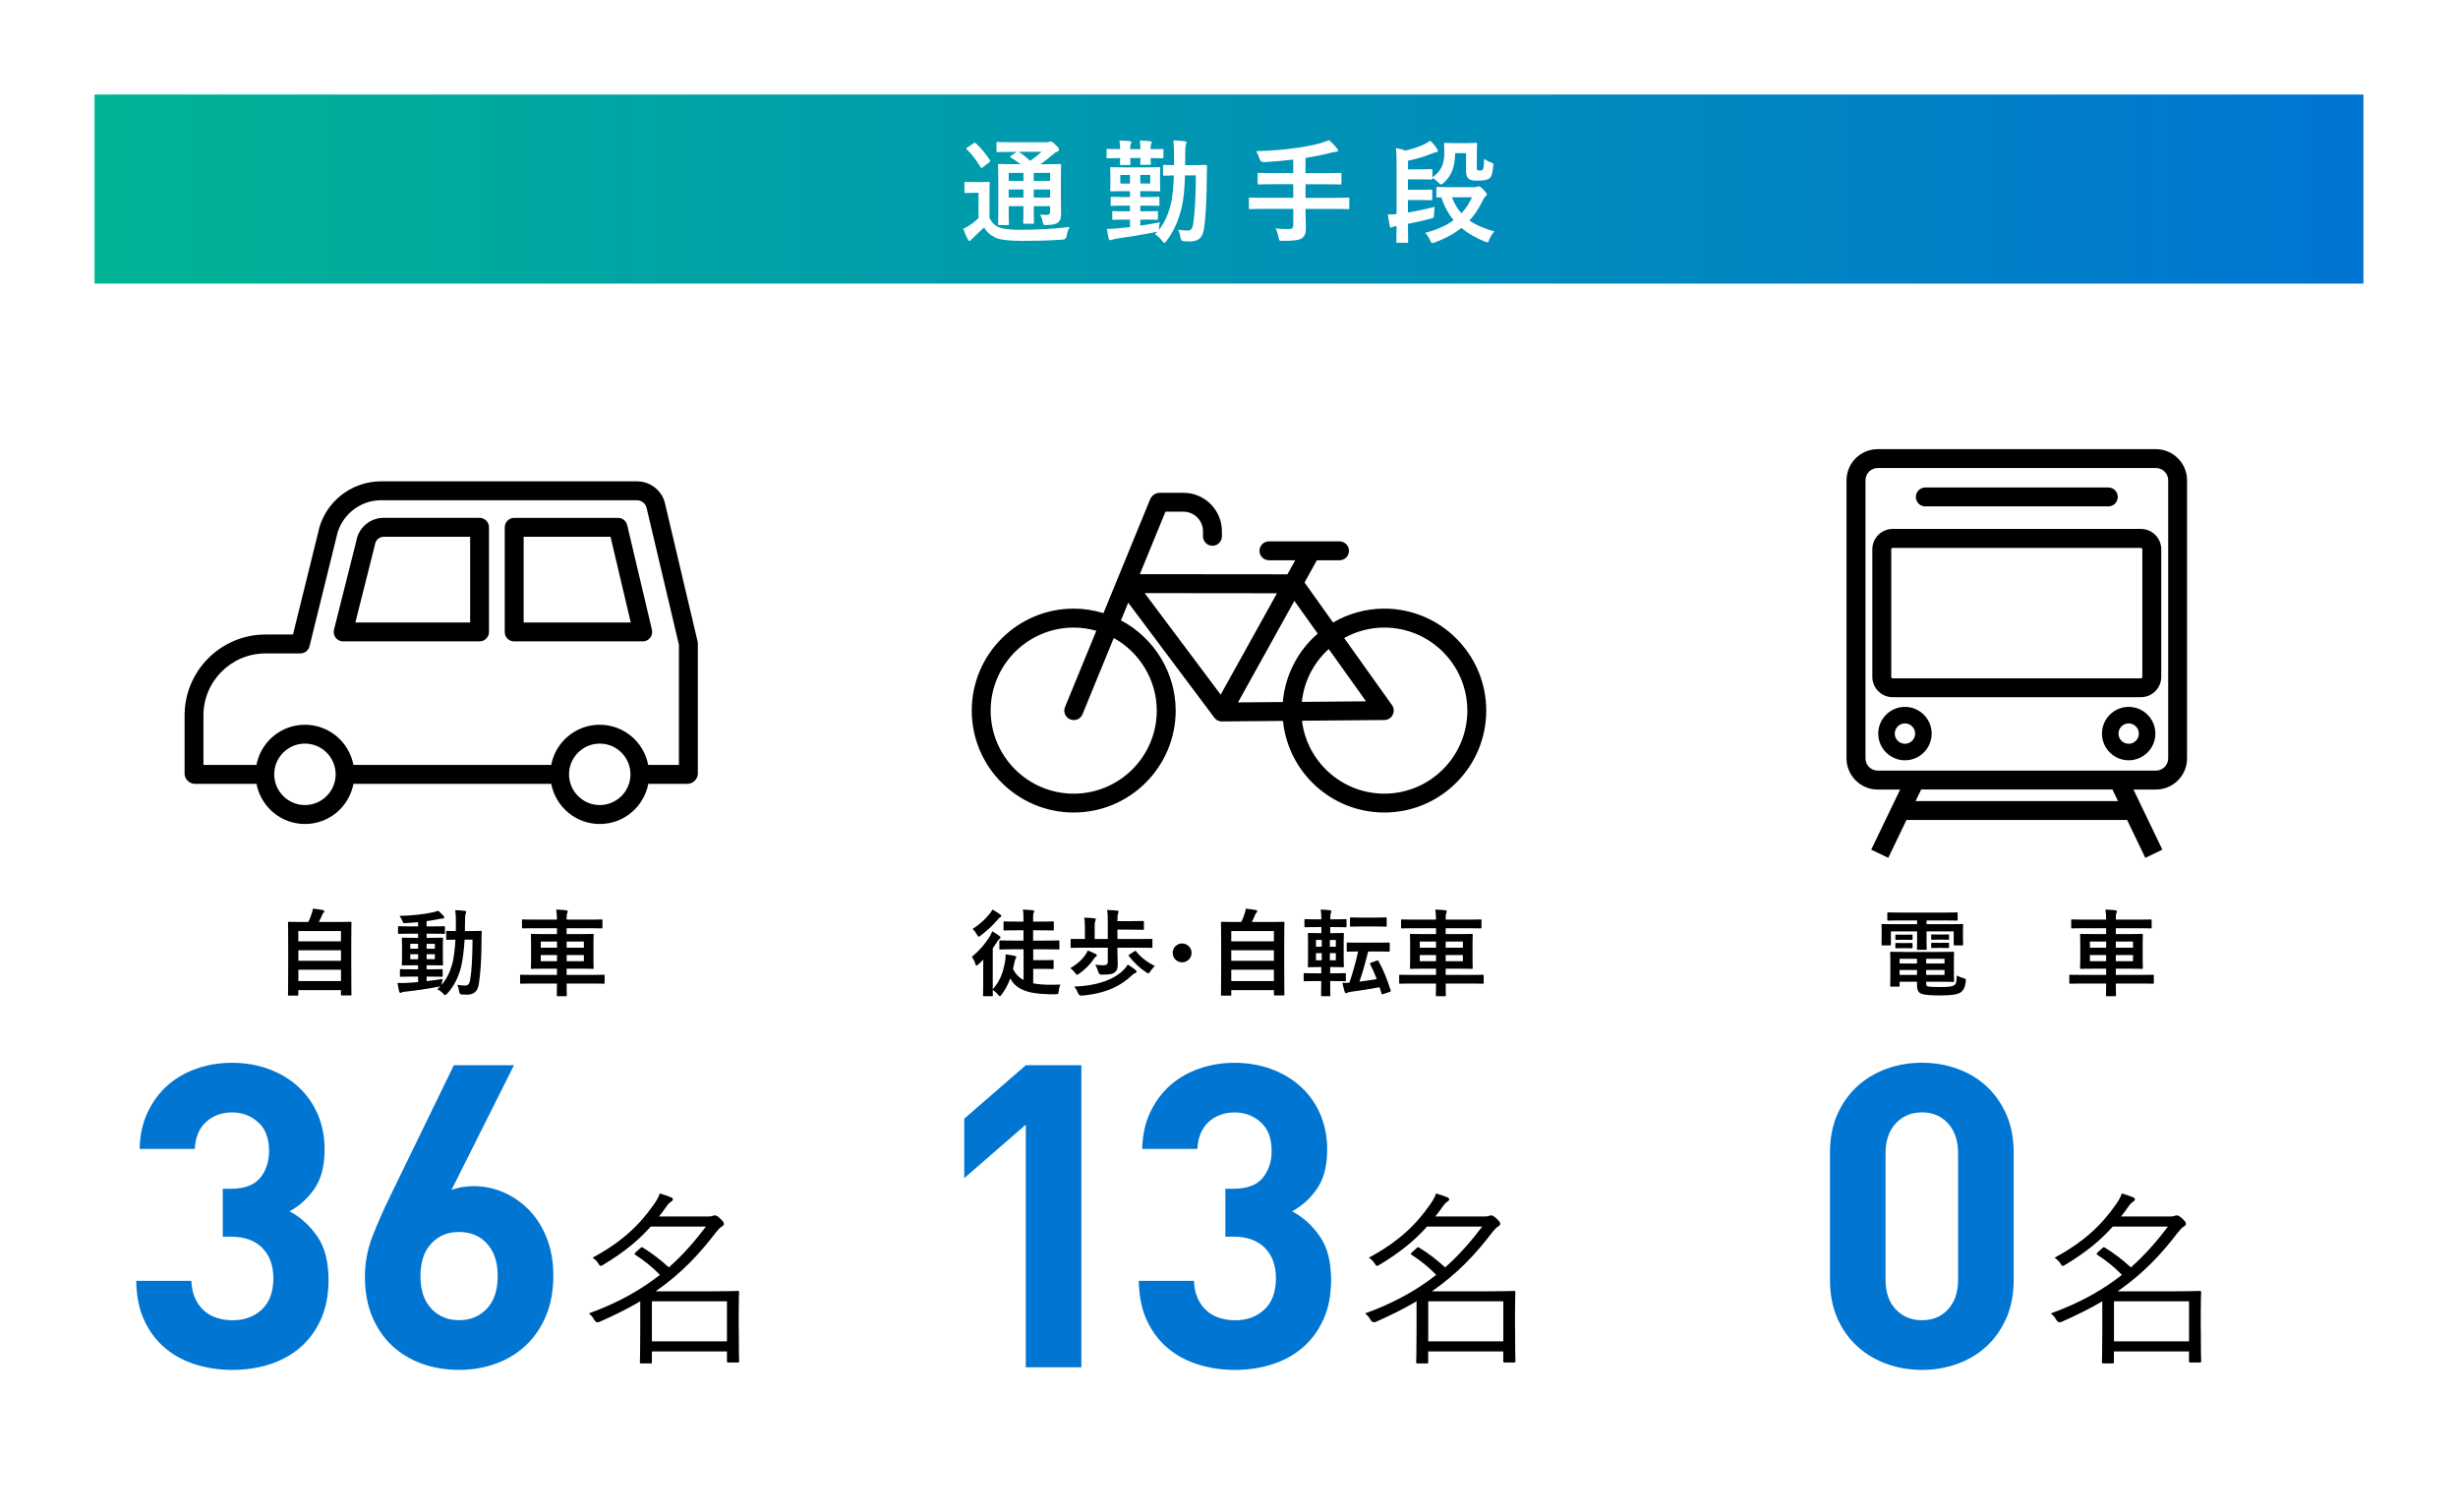
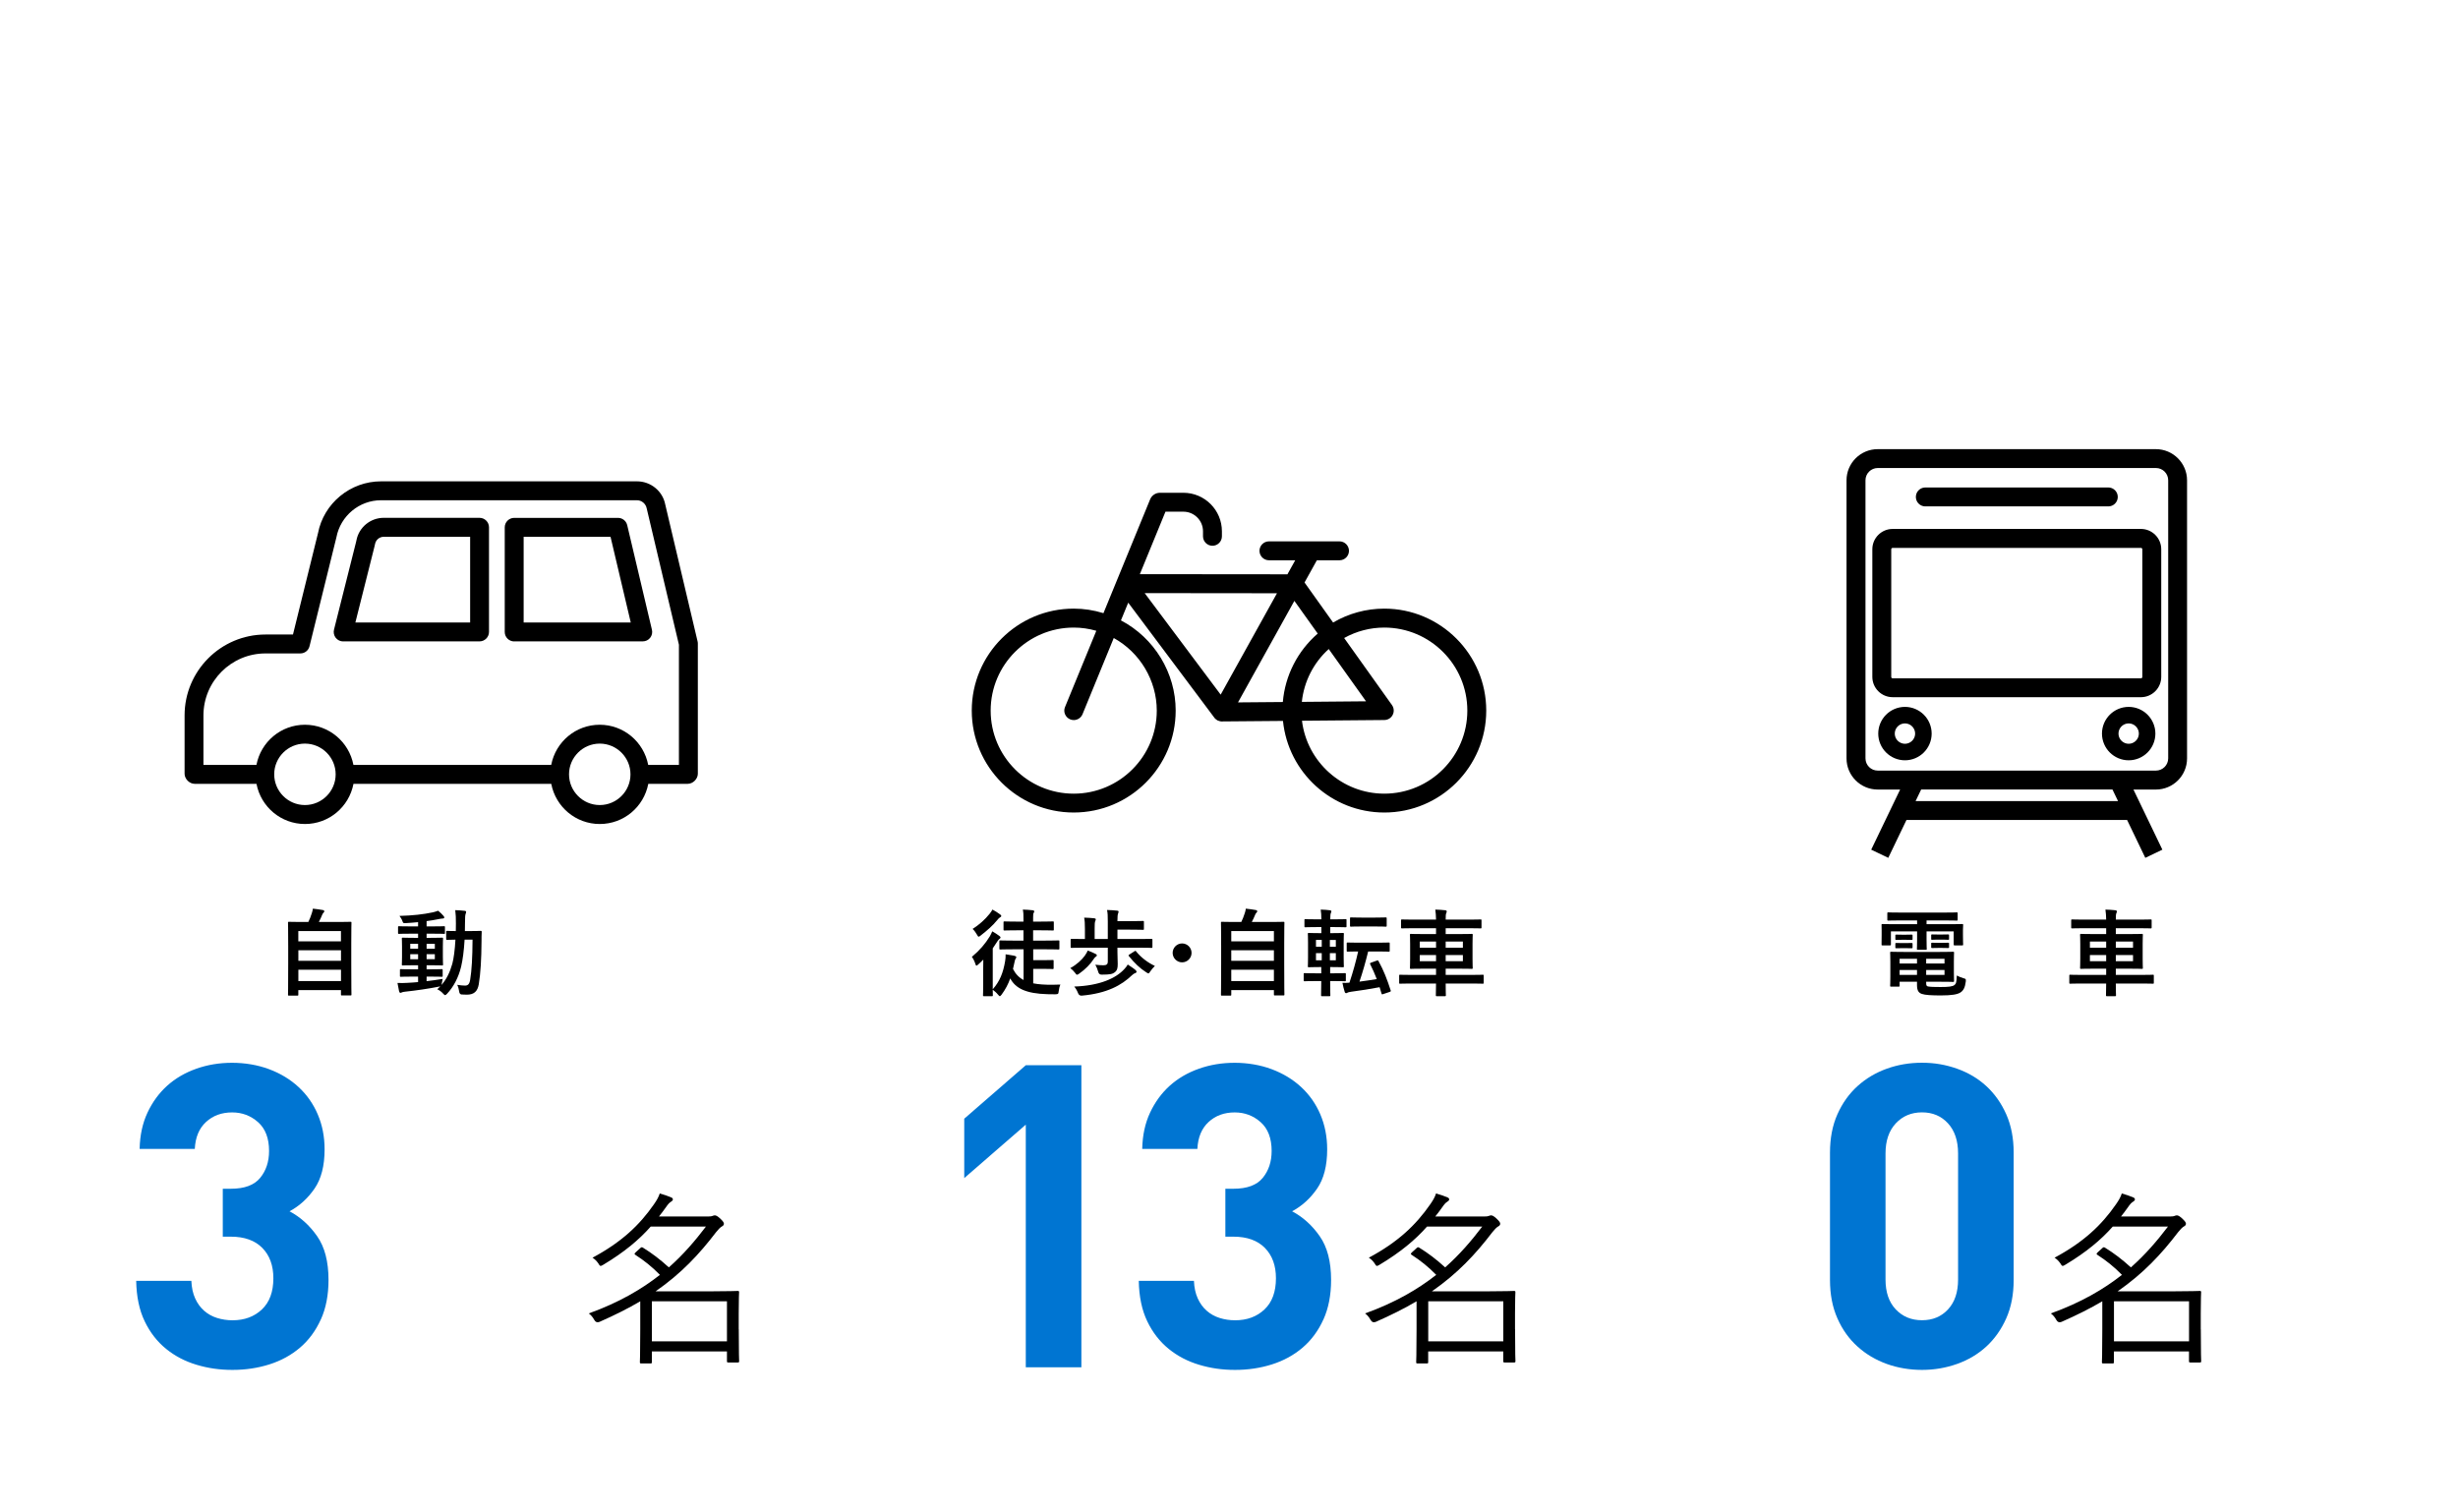
<svg xmlns="http://www.w3.org/2000/svg" viewBox="0 0 520 320">
  <defs>
    <style>
      .cls-1 {
        fill: #000;
      }

      .cls-1, .cls-2, .cls-3, .cls-4 {
        stroke-width: 0px;
      }

      .cls-2 {
        fill: #0075d2;
      }

      .cls-3 {
        fill: url(#_名称未設定グラデーション_4);
      }

      .cls-5 {
        stroke-miterlimit: 10;
        stroke-width: 3.5px;
      }

      .cls-5, .cls-6 {
        stroke: #000;
      }

      .cls-5, .cls-6, .cls-4 {
        fill: #fff;
      }

      .cls-6 {
        stroke-linecap: round;
        stroke-linejoin: round;
        stroke-width: 4px;
      }
    </style>
    <linearGradient id="_名称未設定グラデーション_4" data-name="名称未設定グラデーション 4" x1="20" y1="40" x2="500" y2="40" gradientUnits="userSpaceOnUse">
      <stop offset="0" stop-color="#00b495" />
      <stop offset="1" stop-color="#0075d2" />
      <stop offset="1" stop-color="#000" />
    </linearGradient>
  </defs>
  <g id="_ガイド用" data-name="ガイド用">
    <rect class="cls-4" width="520" height="320" />
  </g>
  <g id="_文字" data-name="文字">
-     <rect class="cls-3" x="20" y="20" width="480" height="40" />
    <g>
      <path class="cls-4" d="M209.34,46.13c.5.98,1.03,1.56,2.04,1.99.82.34,2.42.5,4.51.5,3.07,0,6.84-.17,10.42-.6-.34.48-.55,1.22-.65,1.9q-.12.77-.89.79c-3.07.19-6,.26-8.52.26s-4.78-.24-5.64-.67c-1.08-.53-1.85-1.18-2.42-2.18-.74.72-1.54,1.44-2.28,2.14-.26.24-.38.36-.48.48-.1.17-.19.24-.34.24-.1,0-.24-.12-.34-.31-.34-.62-.65-1.39-.98-2.26.6-.29.94-.48,1.39-.77.65-.41,1.25-.91,1.85-1.49v-5.35h-1.01c-1.25,0-1.56.05-1.68.05-.26,0-.29-.02-.29-.29v-1.82c0-.24.02-.26.29-.26.12,0,.43.05,1.68.05h1.39c1.25,0,1.61-.05,1.73-.05.24,0,.26.02.26.26,0,.14-.05.82-.05,2.28v5.11ZM205.93,30.32c.12-.07.22-.12.29-.12s.14.05.24.14c1.1,1.01,2.09,2.18,2.95,3.53.14.21.14.26-.14.48l-1.34,1.03c-.14.1-.24.17-.31.17s-.12-.07-.19-.19c-.86-1.46-1.85-2.74-2.88-3.74-.19-.17-.17-.24.1-.41l1.29-.89ZM224.43,41.72c0,1.46.05,2.59.05,3.41,0,.91-.12,1.46-.6,1.9-.38.31-.91.55-2.45.58-.72,0-.7,0-.82-.55-.14-.72-.31-1.3-.62-1.66.58.05,1.1.07,1.51.07.48,0,.65-.17.65-.7v-1.15h-3.46v.65c0,1.82.05,2.64.05,2.78,0,.26-.03.29-.24.29h-1.78c-.24,0-.26-.02-.26-.29,0-.14.05-.96.05-2.78v-.65h-3.12v.91c0,1.82.05,2.69.05,2.83,0,.24-.02.26-.26.26h-1.75c-.26,0-.29-.02-.29-.26,0-.17.05-.96.05-2.81v-6.74c0-1.87-.05-2.69-.05-2.86,0-.24.02-.26.29-.26.12,0,.94.05,3.19.05h1.3c-.62-.5-1.32-.94-2.06-1.39-.1-.07-.14-.12-.14-.19s.07-.14.19-.24l1.18-.79h-.89c-2.26,0-3,.05-3.14.05-.24,0-.26-.02-.26-.24v-1.61c0-.26.02-.29.26-.29.14,0,.89.05,3.14.05h7.13c.31,0,.5-.02.62-.07.17-.07.24-.1.36-.1.19,0,.41.17.98.7.58.55.74.79.74,1.03,0,.22-.14.36-.41.46-.24.07-.48.22-.91.6-.84.72-1.63,1.34-2.62,2.04h.89c2.28,0,3.07-.05,3.24-.05.24,0,.26.02.26.26,0,.14-.05,1.13-.05,3.07v3.7ZM216.51,38.29v-1.71h-3.12v1.71h3.12ZM216.51,41.79v-1.7h-3.12v1.7h3.12ZM215.53,32.12c.84.55,1.63,1.18,2.42,1.9.84-.58,1.58-1.15,2.4-1.9h-4.82ZM218.7,36.58v1.71h3.46v-1.71h-3.46ZM222.15,41.79v-1.7h-3.46v1.7h3.46Z" />
      <path class="cls-4" d="M234.08,31.76c0-.24.02-.26.26-.26.12,0,.82.05,2.62.05,0-.72-.02-1.22-.14-1.82.77.02,1.56.07,2.21.14.22.02.31.1.31.22,0,.14-.05.22-.12.36-.07.14-.12.43-.12,1.11h2.16c0-.72-.05-1.25-.12-1.82.74.02,1.54.07,2.21.14.19.02.29.07.29.22,0,.12-.05.22-.1.34-.1.17-.12.48-.12,1.13,1.66,0,2.3-.05,2.45-.05.24,0,.26.02.26.26v1.42c0,.26-.02.29-.26.29-.14,0-.79-.02-2.45-.05,0,.77.05,1.08.05,1.2,0,.21-.02.24-.26.24h-1.73c-.24,0-.26-.02-.26-.24,0-.14.02-.43.05-1.2h-2.16c0,.77.05,1.1.05,1.22,0,.24-.02.26-.26.26h-1.71c-.24,0-.26-.02-.26-.26,0-.12.02-.46.05-1.22-1.8.02-2.5.05-2.62.05-.24,0-.26-.02-.26-.29v-1.42ZM250.69,37.11c-.07,2.52-.26,4.9-.67,6.65-.67,2.81-1.61,5.04-3.26,7.25-.19.24-.31.36-.43.36-.14,0-.26-.14-.48-.41-.5-.62-1.06-1.15-1.51-1.42l.48-.5-.41.07c-2.64.53-5.54,1.01-8.26,1.39-.41.07-.62.12-.82.19-.17.07-.29.12-.46.12-.14,0-.26-.14-.34-.38-.14-.62-.26-1.32-.38-1.99.94-.02,1.46-.05,2.4-.14.7-.07,1.56-.14,2.5-.26v-1.58h-.77c-1.92,0-2.54.05-2.69.05-.26,0-.29-.02-.29-.29v-1.27c0-.26.02-.29.29-.29.14,0,.77.05,2.69.05h.77v-1.2h-.98c-2.02,0-2.66.05-2.81.05-.26,0-.29-.02-.29-.26v-1.42c0-.22.02-.24.29-.24.14,0,.79.05,2.81.05h.98v-1.25h-1.03c-2.04,0-2.74.05-2.9.05-.24,0-.26-.02-.26-.29,0-.14.05-.55.05-1.51v-1.51c0-1.01-.05-1.42-.05-1.56,0-.24.02-.26.26-.26.17,0,.86.05,2.9.05h4.27c2.04,0,2.74-.05,2.88-.05.26,0,.29.02.29.26,0,.14-.05.55-.05,1.56v1.51c0,.96.05,1.37.05,1.51,0,.26-.02.29-.29.29-.14,0-.84-.05-2.88-.05h-1.06v1.25h.98c2.02,0,2.66-.05,2.81-.05.24,0,.26.02.26.24v1.42c0,.24-.02.26-.26.26-.14,0-.79-.05-2.81-.05h-.98v1.2h.77c1.92,0,2.57-.05,2.71-.05.24,0,.26.02.26.29v1.27c0,.26-.02.29-.26.29-.14,0-.79-.05-2.71-.05h-.77v1.27c1.37-.19,2.81-.43,4.15-.7-.07.41-.17.79-.19,1.2-.02.17-.02.31-.02.41,1.25-1.56,2.04-3.46,2.54-5.52.36-1.56.55-3.65.62-6-1.39.02-1.9.05-2.02.05-.24,0-.26-.02-.26-.24v-1.78c0-.24.02-.26.26-.26.12,0,.65.05,2.06.05v-1.87c0-1.46-.02-2.21-.14-3.36.86.02,1.58.07,2.42.17.22.02.36.12.36.24,0,.19-.1.38-.17.6-.07.26-.1.96-.1,2.42,0,.6,0,1.2-.02,1.8h1.7c1.87,0,2.5-.05,2.64-.05.24,0,.29.05.29.29-.02.84-.05,1.58-.05,2.35-.02,4.08-.17,8.09-.6,10.92-.29,1.87-1.18,2.64-3,2.64-.5,0-.89-.02-1.3-.05q-.55-.05-.67-.82c-.1-.58-.26-1.15-.5-1.63.62.1,1.37.19,1.99.19.74,0,1.03-.31,1.22-1.54.36-2.33.53-6.03.55-10.13h-2.33ZM239.05,38.84v-1.82h-2.04v1.82h2.04ZM243.34,37.01h-2.11v1.82h2.11v-1.82Z" />
      <path class="cls-4" d="M267.49,44.19c-2.14,0-2.88.05-3.02.05-.24,0-.26-.02-.26-.26v-1.92c0-.24.02-.26.26-.26.14,0,.89.05,3.02.05h6.1v-2.88h-3.98c-2.35,0-3.14.05-3.29.05-.24,0-.26-.02-.26-.29v-1.92c0-.22.02-.24.26-.24.14,0,.94.05,3.29.05h3.98v-2.86c-2.02.24-4.03.41-6.14.55q-.77.02-.98-.7c-.19-.62-.46-1.2-.72-1.63,3.07-.1,5.45-.26,8.04-.62,2.28-.31,3.94-.65,5.23-.98.84-.22,1.51-.48,2.14-.74.65.58,1.27,1.22,1.7,1.78.14.17.22.26.22.46,0,.12-.14.24-.41.24-.31.02-.6.05-1.13.19-1.68.46-3.43.82-5.35,1.1v3.22h4.08c2.33,0,3.12-.05,3.26-.05.24,0,.26.02.26.24v1.92c0,.26-.02.29-.26.29-.14,0-.94-.05-3.26-.05h-4.08v2.88h5.98c2.14,0,2.88-.05,3.02-.05.24,0,.26.02.26.26v1.92c0,.24-.02.26-.26.26-.14,0-.89-.05-3.02-.05h-5.98v.79c0,1.13.07,2.23.07,3.26s-.17,1.61-.77,2.11c-.55.43-1.66.6-4.1.6-.72.02-.77.02-.91-.74-.14-.72-.36-1.42-.65-1.9,1.1.14,1.99.14,2.76.14.82,0,1.01-.29,1.01-.89v-3.38h-6.1Z" />
-       <path class="cls-4" d="M295.45,34.95c0-1.66-.02-2.59-.14-3.62.82.14,1.34.29,2.04.53,1.49-.36,2.54-.72,3.67-1.2.67-.29,1.1-.58,1.54-.89.58.53,1.06,1.1,1.46,1.71.1.14.17.26.17.46,0,.17-.14.26-.41.29-.29.02-.72.19-1.13.36-1.42.58-2.83.98-4.78,1.42v1.82h2.4c1.78,0,2.35-.05,2.5-.05.24,0,.26.02.26.26v1.49c1.8-1.3,2.52-2.69,2.52-5.26,0-1.06-.05-1.61-.05-1.78,0-.24.02-.26.29-.26.14,0,.5.05,1.94.05h2.5c1.39,0,1.82-.05,1.99-.05.24,0,.26.02.26.26,0,.17-.05.77-.05,1.99v2.98c0,.29.02.41.12.5.1.1.22.12.53.12.29,0,.55-.07.65-.26.14-.29.19-.82.24-2.23.48.36.89.6,1.51.79.41.12.48.22.43.72-.12,1.25-.29,2.09-.7,2.54-.46.41-1.15.58-2.4.58-1.06,0-1.68-.02-2.11-.41-.38-.31-.55-.82-.55-1.66v-3.74h-2.3c-.05,3.07-.82,4.8-2.42,6.26-.29.24-.43.36-.58.36s-.29-.14-.58-.43c-.43-.43-.89-.77-1.25-.98v.12c0,.24-.02.26-.26.26-.14,0-.72-.05-2.5-.05h-2.4v2.21h2.35c1.78,0,2.35-.05,2.5-.05.26,0,.29.02.29.29v1.68c0,.26-.02.29-.29.29-.14,0-.72-.05-2.5-.05h-2.35v2.64c1.9-.31,3.72-.7,5.66-1.2-.07.46-.14,1.03-.14,1.54-.02.82-.02.77-.77.98-1.39.38-3.05.74-4.75,1.08,0,2.35.05,3.65.05,3.77,0,.22-.02.24-.26.24h-1.99c-.24,0-.26-.02-.26-.24,0-.12.02-1.25.05-3.31-.36.05-.74.14-.82.21-.12.1-.26.14-.36.14s-.21-.1-.26-.38c-.14-.62-.29-1.58-.41-2.42.65,0,1.13,0,1.85-.07v-10.34ZM311.96,39.61c.22,0,.38-.05.5-.1.1-.05.22-.1.36-.1.19,0,.53.19.98.67.55.58.74.86.74,1.06s-.07.29-.26.41c-.22.14-.38.46-.53.74-.82,1.66-1.7,3.1-2.88,4.37,1.42.98,3.14,1.7,5.28,2.3-.43.48-.82,1.06-1.06,1.68-.17.46-.24.62-.46.62-.12,0-.29-.07-.55-.17-1.87-.77-3.5-1.68-4.9-2.86-1.46,1.15-3.29,2.18-5.62,3.05-.26.1-.43.14-.55.14-.22,0-.29-.17-.48-.6-.24-.6-.58-1.08-1.03-1.56,2.59-.67,4.54-1.58,6.02-2.69-1.1-1.32-1.97-2.9-2.62-4.82-.46.02-.67.02-.74.02-.26,0-.29-.02-.29-.26v-1.7c0-.24.02-.26.29-.26.14,0,.82.05,2.86.05h4.92ZM307.16,41.74c.53,1.34,1.18,2.47,2.02,3.38.94-1.01,1.66-2.16,2.23-3.38h-4.25Z" />
    </g>
    <g>
      <g>
        <g>
          <path class="cls-2" d="M67.88,279.15c-1.08,2.39-2.54,4.38-4.4,5.97-1.86,1.59-4.02,2.77-6.48,3.55-2.46.78-5.07,1.17-7.82,1.17s-5.16-.36-7.58-1.08c-2.42-.72-4.58-1.84-6.46-3.37-1.88-1.53-3.4-3.47-4.53-5.83-1.14-2.36-1.74-5.22-1.8-8.57h11.67c.06,1.44.33,2.68.81,3.73.48,1.05,1.11,1.92,1.89,2.6.78.69,1.69,1.2,2.74,1.53,1.05.33,2.14.49,3.28.49,2.51,0,4.58-.76,6.2-2.29,1.62-1.53,2.43-3.72,2.43-6.6,0-2.69-.78-4.83-2.34-6.42-1.56-1.58-3.77-2.38-6.65-2.38h-1.71v-10.14h1.71c2.87,0,4.94-.76,6.19-2.29,1.26-1.53,1.89-3.43,1.89-5.7,0-2.69-.78-4.73-2.33-6.1-1.56-1.38-3.38-2.06-5.48-2.06-2.21,0-4.05.67-5.52,2.02-1.47,1.35-2.26,3.25-2.38,5.7h-11.67c.06-2.87.61-5.43,1.66-7.67,1.05-2.24,2.44-4.14,4.17-5.7,1.74-1.56,3.78-2.75,6.15-3.59,2.36-.84,4.89-1.26,7.58-1.26s5.42.45,7.82,1.35c2.4.9,4.48,2.15,6.23,3.77,1.75,1.62,3.11,3.54,4.07,5.79s1.45,4.71,1.45,7.41c0,3.47-.71,6.24-2.13,8.3-1.42,2.06-3.18,3.67-5.29,4.8,2.27,1.2,4.22,2.95,5.83,5.25,1.62,2.3,2.42,5.4,2.42,9.29,0,3.17-.54,5.96-1.62,8.35Z" />
-           <path class="cls-2" d="M115.53,278.34c-1.02,2.45-2.42,4.53-4.22,6.24-1.79,1.71-3.9,3.01-6.33,3.9-2.42.9-5.04,1.35-7.85,1.35s-5.43-.43-7.85-1.3c-2.42-.87-4.53-2.14-6.33-3.81-1.79-1.68-3.2-3.74-4.22-6.19s-1.53-5.27-1.53-8.44c0-2.93.54-5.78,1.61-8.53s2.33-5.6,3.76-8.53l13.44-27.65h12.72l-13.22,26.39c.78-.3,1.57-.51,2.38-.63.81-.12,1.6-.18,2.38-.18,2.15,0,4.23.43,6.24,1.3,2,.87,3.8,2.11,5.39,3.73,1.58,1.62,2.84,3.61,3.77,5.97.93,2.36,1.39,5.01,1.39,7.94,0,3.17-.51,5.98-1.53,8.44ZM103.07,263.17c-1.48-1.67-3.46-2.51-5.95-2.51s-4.32.81-5.86,2.42c-1.54,1.62-2.31,3.92-2.31,6.91s.77,5.29,2.31,6.91c1.54,1.62,3.49,2.42,5.86,2.42s4.32-.81,5.86-2.42c1.54-1.62,2.31-3.92,2.31-6.91s-.74-5.15-2.22-6.82Z" />
        </g>
        <path class="cls-1" d="M156.29,281.22c0,5.58.08,6.53.08,6.73,0,.28-.04.32-.32.32h-1.94c-.28,0-.32-.04-.32-.32v-2.02h-15.88v2.26c0,.24-.04.28-.32.28h-1.9c-.28,0-.32-.04-.32-.28,0-.2.08-1.35.08-6.89v-5.98c-2.53,1.5-5.39,2.93-8.63,4.36q-.71.28-1.11-.44c-.32-.59-.71-1.03-1.15-1.35,6.38-2.3,11.17-5.11,15.05-8.16-1.7-1.74-3.37-3.05-5.15-4.2-.28-.2-.32-.24.04-.59l.87-.79c.32-.32.4-.32.67-.16,1.86,1.15,3.6,2.46,5.46,4.16,3.09-2.73,5.58-5.66,7.84-8.63h-11.68c-2.53,2.85-5.62,5.42-9.98,8.04-.28.16-.47.28-.59.28-.2,0-.32-.2-.55-.59-.36-.51-.79-.91-1.19-1.15,6.14-3.29,9.94-6.89,12.99-11.29.59-.83,1.03-1.62,1.23-2.3.91.24,1.74.55,2.42.83.24.12.36.2.36.44,0,.2-.2.36-.44.51-.32.2-.55.44-1.07,1.19-.48.67-.95,1.31-1.43,1.9h10.38c.55,0,.75-.04.95-.12.12-.04.28-.12.47-.12.28,0,.59.16,1.15.67.63.59.79.87.79,1.11s-.16.44-.47.59c-.28.16-.75.63-1.19,1.19-3.56,4.67-7.37,8.75-12.79,12.51h11.96c3.56,0,5.19-.08,5.38-.08.28,0,.32.04.32.28s-.08,1.23-.08,4.55v3.25ZM153.79,275.32h-15.88v8.47h15.88v-8.47Z" />
      </g>
      <g>
        <path class="cls-1" d="M61.15,210.65c-.2,0-.22-.02-.22-.22,0-.12.04-1.18.04-6.52v-3.7c0-3.72-.04-4.82-.04-4.96,0-.2.02-.22.22-.22.14,0,.84.04,2.78.04h1.3c.32-.64.5-1.16.74-1.88.1-.26.16-.56.22-.94.68.06,1.56.2,2.14.3.18.04.28.16.28.26,0,.12-.08.2-.16.28-.14.16-.24.3-.3.48-.2.48-.38.9-.7,1.5h3.9c1.94,0,2.64-.04,2.78-.04.2,0,.22.02.22.22,0,.12-.04,1.24-.04,4.42v4.22c0,5.34.04,6.4.04,6.5,0,.2-.02.22-.22.22h-1.78c-.2,0-.22-.02-.22-.22v-.9h-9.02v.94c0,.2-.02.22-.22.22h-1.74ZM63.11,199.17h9.02v-2.18h-9.02v2.18ZM72.14,203.29v-2.24h-9.02v2.24h9.02ZM72.14,207.57v-2.4h-9.02v2.4h9.02Z" />
        <path class="cls-1" d="M90.25,207.59c1.08-.12,2.22-.28,3.4-.48-.08.32-.14.62-.18.92l-.06.36c1.04-1.2,1.76-2.64,2.28-4.48.3-1.14.54-2.9.66-5.1-1.18.02-1.62.04-1.72.04-.22,0-.24-.02-.24-.22v-1.46c0-.2.02-.22.24-.22.1,0,.56.04,1.8.04,0-.52.02-1.04.02-1.6,0-1.24-.02-1.86-.14-2.82.72.02,1.3.06,2,.14.2.02.3.1.3.22,0,.16-.06.3-.12.48-.08.2-.12.82-.12,2.04,0,.54,0,1.04-.02,1.54h1.14c1.54,0,2.06-.04,2.18-.04.2,0,.24.04.24.24-.04.68-.04,1.26-.04,1.9-.02,3.84-.2,6.8-.58,9.16-.26,1.5-1,2.2-2.54,2.2-.42,0-.76-.02-1.1-.04q-.46-.04-.52-.7c-.08-.5-.2-.94-.4-1.34.66.1,1.14.16,1.66.16.6,0,.94-.32,1.08-1.26.32-1.94.48-4.64.5-8.46h-1.68c-.14,2.34-.4,4.3-.74,5.74-.56,2.28-1.58,4.22-2.96,5.7-.2.2-.32.3-.42.3s-.2-.1-.38-.28c-.4-.46-.84-.76-1.28-.96.22-.2.44-.4.64-.62-.1.04-.22.06-.38.08-2.12.42-4.72.8-6.98,1.04-.3.04-.64.08-.74.14-.12.06-.22.12-.34.12s-.22-.12-.28-.34c-.12-.52-.24-1.16-.34-1.76.8.04,1.36.02,2.1-.02.7-.04,1.46-.08,2.26-.16v-1.16h-1.18c-1.74,0-2.32.04-2.44.04-.2,0-.22-.02-.22-.2v-1.2c0-.2.02-.22.22-.22.12,0,.7.04,2.44.04h1.18v-.86h-.8c-1.7,0-2.28.04-2.4.04-.22,0-.24-.02-.24-.22,0-.14.04-.6.04-1.66v-2.14c0-1.08-.04-1.54-.04-1.64,0-.2.02-.22.24-.22.12,0,.7.04,2.4.04h.8v-.88h-1.48c-1.8,0-2.42.04-2.54.04-.2,0-.22-.02-.22-.22v-1.18c0-.2.02-.22.22-.22.12,0,.74.04,2.54.04h1.48v-.9c-.86.08-1.72.16-2.58.2-.56.04-.58.02-.74-.44-.16-.44-.38-.76-.62-1.08,2.84-.08,5-.32,7.08-.76.44-.1.8-.22,1.1-.34.46.38.86.76,1.14,1.1.12.14.16.22.16.36,0,.12-.16.2-.42.2-.24,0-.58.08-.9.14-.8.16-1.6.3-2.42.4v1.12h1.16c1.78,0,2.4-.04,2.52-.04.18,0,.2.02.2.22v1.18c0,.2.02.22-.16.22-.12,0-.78-.04-2.56-.04h-1.16v.88h.86c1.68,0,2.26-.04,2.4-.04.2,0,.22.02.22.22,0,.1-.04.56-.04,1.64v2.14c0,1.06.04,1.54.04,1.66,0,.2-.02.22-.22.22-.14,0-.72-.04-2.4-.04h-.86v.86h.74c1.72,0,2.32-.04,2.44-.04.2,0,.22.02.22.22v1.2c0,.18-.02.2-.22.2-.12,0-.72-.04-2.44-.04h-.74v.96ZM88.45,200.72v-1.04h-1.66v1.04h1.66ZM88.45,202.95v-1.06h-1.66v1.06h1.66ZM90.25,199.69v1.04h1.74v-1.04h-1.74ZM91.99,201.88h-1.74v1.06h1.74v-1.06Z" />
-         <path class="cls-1" d="M112.71,208.09c-1.76,0-2.36.04-2.48.04-.18,0-.2-.02-.2-.22v-1.46c0-.2.02-.22.2-.22.12,0,.72.04,2.48.04h5.12v-1.32h-2.52c-1.94,0-2.64.04-2.78.04-.2,0-.22-.02-.22-.22,0-.12.04-.64.04-1.9v-3.14c0-1.24-.04-1.78-.04-1.9,0-.22.02-.24.22-.24.14,0,.84.04,2.78.04h2.52v-1.24h-4.58c-1.84,0-2.46.04-2.58.04-.22,0-.24-.02-.24-.24v-1.46c0-.18.02-.2.24-.2.12,0,.74.04,2.58.04h4.58c-.02-.9-.06-1.46-.16-2.12.74.02,1.44.06,2.12.14.18.02.3.12.3.22,0,.16-.02.26-.1.4-.1.18-.12.62-.12,1.36h4.76c1.84,0,2.48-.04,2.6-.04.2,0,.22.02.22.2v1.46c0,.22-.02.24-.22.24-.12,0-.76-.04-2.6-.04h-4.76v1.24h2.72c1.96,0,2.66-.04,2.78-.04.2,0,.22.02.22.24,0,.12-.04.66-.04,1.9v3.14c0,1.26.04,1.78.04,1.9,0,.2-.02.22-.22.22-.12,0-.82-.04-2.78-.04h-2.72v1.32h5.36c1.76,0,2.36-.04,2.48-.04.18,0,.2.02.2.22v1.46c0,.2-.02.22-.2.22-.12,0-.72-.04-2.48-.04h-5.36c0,1.56.04,2.38.04,2.46,0,.2-.02.22-.24.22h-1.66c-.2,0-.22-.02-.22-.22,0-.1.02-.9.04-2.46h-5.12ZM117.84,200.51v-1.3h-3.44v1.3h3.44ZM117.84,203.37v-1.3h-3.44v1.3h3.44ZM119.88,199.21v1.3h3.64v-1.3h-3.64ZM123.52,202.07h-3.64v1.3h3.64v-1.3Z" />
      </g>
    </g>
    <g>
      <g>
        <g>
          <path class="cls-2" d="M217.01,289.29v-51.34l-13.02,11.31v-12.57l13.02-11.31h11.76v63.91h-11.76Z" />
          <path class="cls-2" d="M279.98,279.15c-1.08,2.39-2.54,4.38-4.4,5.97-1.86,1.59-4.02,2.77-6.48,3.55-2.46.78-5.07,1.17-7.82,1.17s-5.16-.36-7.58-1.08c-2.42-.72-4.58-1.84-6.46-3.37-1.88-1.53-3.4-3.47-4.53-5.83-1.14-2.36-1.74-5.22-1.8-8.57h11.67c.06,1.44.33,2.68.81,3.73.48,1.05,1.11,1.92,1.89,2.6.78.69,1.69,1.2,2.74,1.53,1.05.33,2.14.49,3.28.49,2.51,0,4.58-.76,6.2-2.29,1.62-1.53,2.43-3.72,2.43-6.6,0-2.69-.78-4.83-2.34-6.42-1.56-1.58-3.77-2.38-6.65-2.38h-1.71v-10.14h1.71c2.87,0,4.94-.76,6.19-2.29,1.26-1.53,1.89-3.43,1.89-5.7,0-2.69-.78-4.73-2.33-6.1-1.56-1.38-3.38-2.06-5.48-2.06-2.21,0-4.05.67-5.52,2.02-1.47,1.35-2.26,3.25-2.38,5.7h-11.67c.06-2.87.61-5.43,1.66-7.67,1.05-2.24,2.44-4.14,4.17-5.7,1.74-1.56,3.78-2.75,6.15-3.59,2.36-.84,4.89-1.26,7.58-1.26s5.42.45,7.82,1.35c2.4.9,4.48,2.15,6.23,3.77,1.75,1.62,3.11,3.54,4.07,5.79s1.45,4.71,1.45,7.41c0,3.47-.71,6.24-2.13,8.3-1.42,2.06-3.18,3.67-5.29,4.8,2.27,1.2,4.22,2.95,5.83,5.25,1.62,2.3,2.42,5.4,2.42,9.29,0,3.17-.54,5.96-1.62,8.35Z" />
        </g>
        <path class="cls-1" d="M320.52,281.22c0,5.58.08,6.53.08,6.73,0,.28-.04.32-.32.32h-1.94c-.28,0-.32-.04-.32-.32v-2.02h-15.88v2.26c0,.24-.04.28-.32.28h-1.9c-.28,0-.32-.04-.32-.28,0-.2.08-1.35.08-6.89v-5.98c-2.53,1.5-5.39,2.93-8.63,4.36q-.71.28-1.11-.44c-.32-.59-.71-1.03-1.15-1.35,6.38-2.3,11.17-5.11,15.05-8.16-1.7-1.74-3.37-3.05-5.15-4.2-.28-.2-.32-.24.04-.59l.87-.79c.32-.32.4-.32.67-.16,1.86,1.15,3.6,2.46,5.46,4.16,3.09-2.73,5.58-5.66,7.84-8.63h-11.68c-2.53,2.85-5.62,5.42-9.98,8.04-.28.16-.47.28-.59.28-.2,0-.32-.2-.55-.59-.36-.51-.79-.91-1.19-1.15,6.14-3.29,9.94-6.89,12.99-11.29.59-.83,1.03-1.62,1.23-2.3.91.24,1.74.55,2.42.83.24.12.36.2.36.44,0,.2-.2.36-.44.51-.32.2-.55.44-1.07,1.19-.48.67-.95,1.31-1.43,1.9h10.38c.55,0,.75-.04.95-.12.12-.04.28-.12.47-.12.28,0,.59.16,1.15.67.63.59.79.87.79,1.11s-.16.44-.47.59c-.28.16-.75.63-1.19,1.19-3.56,4.67-7.37,8.75-12.79,12.51h11.96c3.56,0,5.19-.08,5.38-.08.28,0,.32.04.32.28s-.08,1.23-.08,4.55v3.25ZM318.03,275.32h-15.88v8.47h15.88v-8.47Z" />
      </g>
      <g>
        <path class="cls-1" d="M214.36,200.85c-1.94,0-2.6.04-2.72.04-.2,0-.22-.02-.22-.22v-1.48c0-.2.02-.22.22-.22.12,0,.78.04,2.72.04h2.16v-2.18h-1.38c-1.86,0-2.5.04-2.62.04-.2,0-.22-.02-.22-.2v-1.5c0-.2.02-.22.22-.22.12,0,.76.04,2.62.04h1.38v-.6c0-.82,0-1.34-.14-1.94.76.02,1.42.06,2.08.14.2.02.34.1.34.22s-.04.22-.12.34c-.1.14-.12.42-.12,1.02v.82h1.54c1.86,0,2.5-.04,2.62-.04.2,0,.22.02.22.22v1.5c0,.18-.02.2-.22.2-.12,0-.76-.04-2.62-.04h-1.54v2.18h2.62c1.94,0,2.62-.04,2.72-.04.2,0,.22.02.22.22v1.48c0,.2-.02.22-.22.22-.1,0-.78-.04-2.72-.04h-2.6v2.3h2.24c1.32,0,1.72-.04,1.84-.04.22,0,.24.02.24.22v1.46c0,.22-.02.24-.24.24-.12,0-.52-.04-1.84-.04h-2.24v3.06c1.1.22,2.46.32,4.14.3.58,0,1.04-.02,1.6-.04-.16.36-.28.86-.34,1.38-.08.64-.1.64-.72.68-.56,0-1.1,0-1.64-.02-4.58-.12-6.78-1.24-7.9-3.34-.42,1.2-1,2.3-1.82,3.42-.18.22-.28.34-.38.34s-.2-.12-.4-.34c-.3-.38-.76-.78-1.1-1.02,0,.72.02,1.08.02,1.16,0,.18-.02.2-.2.2h-1.68c-.18,0-.2-.02-.2-.2,0-.14.04-.88.04-2.48v-2.94c0-.6.02-1.4.02-2.12-.32.34-.68.66-1.02.98-.2.18-.34.3-.42.3-.1,0-.16-.12-.24-.38-.18-.58-.5-1.18-.74-1.48,1.7-1.42,2.84-2.78,3.8-4.34.18-.3.36-.7.52-1.06.54.3,1.04.64,1.48.96.18.14.26.2.26.36,0,.08-.06.16-.14.22-.12.08-.28.22-.44.46-.34.54-.7,1.08-1.06,1.6v8.66c1.5-1.7,2.2-3.48,2.62-5.96.08-.52.12-.96.1-1.44.56.08,1.3.2,1.8.3.32.08.46.14.46.3,0,.14-.06.24-.14.34-.12.16-.18.44-.26.82l-.3,1.34c.52,1.02,1.22,1.8,2.24,2.34v-6.5h-2.18ZM211.54,193.44c.18.14.28.22.28.36s-.1.22-.3.32c-.14.08-.32.26-.56.56-.92,1.14-2.16,2.22-3.5,3.26-.2.16-.32.24-.42.24-.12,0-.2-.14-.38-.46-.24-.44-.62-.94-.9-1.18,1.38-.88,2.62-1.98,3.58-3.18.28-.34.46-.62.62-.92.6.32,1.08.64,1.58,1Z" />
        <path class="cls-1" d="M231.82,201.85c.2.1.22.18.22.28,0,.14-.1.22-.24.3-.1.06-.32.3-.44.5-.64,1.02-1.8,2.2-3.04,3.06-.22.16-.36.24-.46.24-.14,0-.24-.14-.46-.44-.3-.4-.62-.68-.98-.96,1.38-.74,2.44-1.76,3.04-2.58.34-.46.52-.82.66-1.14.66.24,1.04.42,1.7.74ZM229.28,200.51c-1.82,0-2.42.04-2.56.04-.2,0-.22-.02-.22-.22v-1.48c0-.2.02-.2.22-.2.14,0,.74.02,2.56.02h.24v-2.08c0-1.26-.04-1.78-.16-2.44.74.02,1.5.06,2.16.14.18.02.3.1.3.22,0,.14-.06.24-.12.38-.1.26-.12.66-.12,1.58v2.2h2.78v-3.72c0-1.24-.02-1.76-.16-2.42.72.02,1.5.06,2.16.14.16.02.28.08.28.2,0,.14-.06.26-.1.4-.1.28-.14.62-.14,1.54v.08h2.6c1.96,0,2.66-.04,2.78-.04.2,0,.22.02.22.22v1.46c0,.18-.02.2-.22.2-.12,0-.82-.04-2.78-.04h-2.6v1.98h4.62c1.82,0,2.44-.02,2.56-.02.2,0,.22,0,.22.2v1.48c0,.2-.02.22-.22.22-.12,0-.74-.04-2.56-.04h-4.62v.92c0,.94.06,1.78.06,2.52,0,.88-.1,1.34-.62,1.76-.46.36-.94.5-2.76.5q-.62.02-.76-.64c-.14-.5-.36-1.06-.6-1.46.72.08,1.2.12,1.7.12.68,0,.94-.24.94-.74v-2.98h-5.08ZM240.2,205.21c.14.14.24.24.24.4,0,.14-.12.24-.28.28-.2.06-.38.16-.68.44-2.22,2.14-5.3,3.84-10.6,4.32q-.6.06-.82-.54c-.2-.52-.48-1-.8-1.38,5.4-.18,8.84-1.76,10.6-3.7.32-.34.52-.6.72-.96.56.38,1.18.76,1.62,1.14ZM240,201.27c.2-.12.24-.14.36.04,1.06,1.3,2.46,2.36,3.96,3.06-.36.36-.68.72-.96,1.14-.2.3-.28.44-.42.44-.1,0-.22-.1-.46-.24-1.32-.84-2.48-1.94-3.66-3.42-.12-.16-.1-.2.14-.36l1.04-.66Z" />
        <path class="cls-1" d="M252.08,201.61c0,1.1-.9,2-2,2s-2-.9-2-2,.9-2,2-2,2,.9,2,2Z" />
        <path class="cls-1" d="M258.52,210.65c-.2,0-.22-.02-.22-.22,0-.12.04-1.18.04-6.52v-3.7c0-3.72-.04-4.82-.04-4.96,0-.2.02-.22.22-.22.14,0,.84.04,2.78.04h1.3c.32-.64.5-1.16.74-1.88.1-.26.16-.56.22-.94.68.06,1.56.2,2.14.3.18.04.28.16.28.26,0,.12-.08.2-.16.28-.14.16-.24.3-.3.48-.2.48-.38.9-.7,1.5h3.9c1.94,0,2.64-.04,2.78-.04.2,0,.22.02.22.22,0,.12-.04,1.24-.04,4.42v4.22c0,5.34.04,6.4.04,6.5,0,.2-.02.22-.22.22h-1.78c-.2,0-.22-.02-.22-.22v-.9h-9.02v.94c0,.2-.02.22-.22.22h-1.74ZM260.48,199.17h9.02v-2.18h-9.02v2.18ZM269.5,203.29v-2.24h-9.02v2.24h9.02ZM269.5,207.57v-2.4h-9.02v2.4h9.02Z" />
        <path class="cls-1" d="M278.46,207.57c-1.74,0-2.34.04-2.44.04-.2,0-.22-.02-.22-.22v-1.28c0-.2.02-.22.22-.22.1,0,.7.04,2.44.04h1.06v-1.32h-.44c-1.52,0-2.06.04-2.18.04-.2,0-.22-.02-.22-.2,0-.14.04-.66.04-1.88v-3.1c0-1.2-.04-1.74-.04-1.86,0-.2.02-.22.22-.22.12,0,.66.04,2.18.04h.46v-1.28h-1c-1.68,0-2.26.04-2.38.04-.18,0-.2-.02-.2-.22v-1.3c0-.18.02-.2.2-.2.12,0,.7.04,2.38.04h1c0-.86-.04-1.42-.14-2.06.72.02,1.36.06,1.94.14.22.04.32.1.32.2,0,.12-.04.22-.1.36-.08.18-.14.44-.14,1.3v.06h.84c1.7,0,2.26-.04,2.38-.04.2,0,.22.02.22.2v1.3c0,.2-.02.22-.22.22-.12,0-.68-.04-2.38-.04h-.84v1.28h.5c1.52,0,2.04-.04,2.16-.04.2,0,.22.02.22.22,0,.12-.04.66-.04,1.86v3.1c0,1.22.04,1.76.04,1.88,0,.18-.02.2-.22.2-.12,0-.64-.04-2.16-.04h-.52v1.32h.66c1.74,0,2.32-.04,2.44-.04.2,0,.22.02.22.22v1.28c0,.2-.02.22-.22.22-.12,0-.7-.04-2.44-.04h-.66c0,1.88.04,2.9.04,2.98,0,.2-.02.22-.22.22h-1.52c-.2,0-.22-.02-.22-.22,0-.1.02-1.12.04-2.98h-1.06ZM279.62,200.3v-1.44h-1.22v1.44h1.22ZM279.62,203.17v-1.5h-1.22v1.5h1.22ZM281.34,198.87v1.44h1.26v-1.44h-1.26ZM282.6,201.67h-1.26v1.5h1.26v-1.5ZM291.36,199.45c1.72,0,2.3-.04,2.42-.04.2,0,.22.02.22.22v1.48c0,.22-.02.24-.22.24-.12,0-.7-.04-2.42-.04h-1.92c-.58,2.36-1.18,4.44-1.84,6.38,1.24-.16,2.48-.34,3.66-.54-.42-1.1-.88-2.14-1.38-3.12-.1-.2-.06-.26.18-.36l1.18-.42c.26-.08.28-.1.38.08,1.12,2.02,1.82,3.86,2.58,6.2.06.2.04.24-.22.34l-1.32.44c-.28.1-.34.1-.4-.12-.12-.44-.26-.9-.4-1.32-2.04.38-4,.7-6.02.96-.42.06-.64.12-.74.18-.14.08-.22.12-.32.12-.14,0-.24-.08-.3-.26-.2-.62-.36-1.3-.48-1.92.56.02,1.02,0,1.48-.04.74-2.22,1.36-4.44,1.84-6.6-1.52,0-2.08.04-2.18.04-.22,0-.24-.02-.24-.24v-1.48c0-.2.02-.22.24-.22.12,0,.7.04,2.42.04h3.8ZM290.94,194.14c1.54,0,2.06-.04,2.18-.04.22,0,.24.02.24.24v1.5c0,.2-.02.22-.24.22-.12,0-.64-.04-2.18-.04h-2.92c-1.56,0-2.06.04-2.18.04-.22,0-.24-.02-.24-.22v-1.5c0-.22.02-.24.24-.24.12,0,.62.04,2.18.04h2.92Z" />
        <path class="cls-1" d="M298.68,208.09c-1.76,0-2.36.04-2.48.04-.18,0-.2-.02-.2-.22v-1.46c0-.2.02-.22.2-.22.12,0,.72.04,2.48.04h5.12v-1.32h-2.52c-1.94,0-2.64.04-2.78.04-.2,0-.22-.02-.22-.22,0-.12.04-.64.04-1.9v-3.14c0-1.24-.04-1.78-.04-1.9,0-.22.02-.24.22-.24.14,0,.84.04,2.78.04h2.52v-1.24h-4.58c-1.84,0-2.46.04-2.58.04-.22,0-.24-.02-.24-.24v-1.46c0-.18.02-.2.24-.2.12,0,.74.04,2.58.04h4.58c-.02-.9-.06-1.46-.16-2.12.74.02,1.44.06,2.12.14.18.02.3.12.3.22,0,.16-.02.26-.1.4-.1.18-.12.62-.12,1.36h4.76c1.84,0,2.48-.04,2.6-.04.2,0,.22.02.22.2v1.46c0,.22-.02.24-.22.24-.12,0-.76-.04-2.6-.04h-4.76v1.24h2.72c1.96,0,2.66-.04,2.78-.04.2,0,.22.02.22.24,0,.12-.04.66-.04,1.9v3.14c0,1.26.04,1.78.04,1.9,0,.2-.02.22-.22.22-.12,0-.82-.04-2.78-.04h-2.72v1.32h5.36c1.76,0,2.36-.04,2.48-.04.18,0,.2.02.2.22v1.46c0,.2-.02.22-.2.22-.12,0-.72-.04-2.48-.04h-5.36c0,1.56.04,2.38.04,2.46,0,.2-.02.22-.24.22h-1.66c-.2,0-.22-.02-.22-.22,0-.1.02-.9.04-2.46h-5.12ZM303.8,200.51v-1.3h-3.44v1.3h3.44ZM303.8,203.37v-1.3h-3.44v1.3h3.44ZM305.84,199.21v1.3h3.64v-1.3h-3.64ZM309.48,202.07h-3.64v1.3h3.64v-1.3Z" />
      </g>
    </g>
    <g>
      <g>
        <path class="cls-2" d="M424.43,278.93c-1.05,2.36-2.46,4.35-4.22,5.97-1.77,1.62-3.83,2.84-6.19,3.68-2.37.84-4.83,1.26-7.41,1.26s-5.12-.42-7.45-1.26c-2.33-.84-4.4-2.06-6.19-3.68-1.8-1.62-3.22-3.6-4.26-5.97-1.05-2.36-1.57-5.07-1.57-8.12v-26.93c0-3.05.52-5.76,1.57-8.12,1.05-2.36,2.47-4.35,4.26-5.97,1.79-1.62,3.86-2.84,6.19-3.68s4.82-1.26,7.45-1.26,5.04.42,7.41,1.26c2.36.84,4.43,2.06,6.19,3.68,1.76,1.62,3.17,3.61,4.22,5.97,1.05,2.37,1.57,5.07,1.57,8.12v26.93c0,3.05-.52,5.76-1.57,8.12ZM414.24,244.05c0-2.69-.71-4.82-2.13-6.37-1.42-1.55-3.25-2.33-5.5-2.33s-4.1.78-5.55,2.33c-1.45,1.56-2.17,3.68-2.17,6.37v26.66c0,2.69.72,4.8,2.17,6.33,1.45,1.53,3.3,2.29,5.55,2.29s4.08-.76,5.5-2.29c1.42-1.53,2.13-3.63,2.13-6.33v-26.66Z" />
        <path class="cls-1" d="M465.59,281.22c0,5.58.08,6.53.08,6.73,0,.28-.04.32-.32.32h-1.94c-.28,0-.32-.04-.32-.32v-2.02h-15.88v2.26c0,.24-.04.28-.32.28h-1.9c-.28,0-.32-.04-.32-.28,0-.2.08-1.35.08-6.89v-5.98c-2.53,1.5-5.39,2.93-8.63,4.36q-.71.28-1.11-.44c-.32-.59-.71-1.03-1.15-1.35,6.38-2.3,11.17-5.11,15.05-8.16-1.7-1.74-3.37-3.05-5.15-4.2-.28-.2-.32-.24.04-.59l.87-.79c.32-.32.4-.32.67-.16,1.86,1.15,3.6,2.46,5.46,4.16,3.09-2.73,5.58-5.66,7.84-8.63h-11.68c-2.53,2.85-5.62,5.42-9.98,8.04-.28.16-.47.28-.59.28-.2,0-.32-.2-.55-.59-.36-.51-.79-.91-1.19-1.15,6.14-3.29,9.94-6.89,12.99-11.29.59-.83,1.03-1.62,1.23-2.3.91.24,1.74.55,2.42.83.24.12.36.2.36.44,0,.2-.2.36-.44.51-.32.2-.55.44-1.07,1.19-.48.67-.95,1.31-1.43,1.9h10.38c.55,0,.75-.04.95-.12.12-.04.28-.12.47-.12.28,0,.59.16,1.15.67.63.59.79.87.79,1.11s-.16.44-.47.59c-.28.16-.75.63-1.19,1.19-3.56,4.67-7.37,8.75-12.79,12.51h11.96c3.56,0,5.19-.08,5.38-.08.28,0,.32.04.32.28s-.08,1.23-.08,4.55v3.25ZM463.1,275.32h-15.88v8.47h15.88v-8.47Z" />
      </g>
      <g>
        <path class="cls-1" d="M402.23,194.74c-1.94,0-2.6.04-2.72.04-.22,0-.24-.02-.24-.22v-1.3c0-.2.02-.22.24-.22.12,0,.78.04,2.72.04h8.96c1.96,0,2.62-.04,2.74-.04.2,0,.22.02.22.22v1.3c0,.2-.02.22-.22.22-.12,0-.78-.04-2.74-.04h-3.62v.8h4.9c1.84,0,2.48-.04,2.62-.04.2,0,.22.02.22.22,0,.12-.04.48-.04,1v1.04c0,1.6.04,1.92.04,2.04,0,.2-.02.22-.22.22h-1.56c-.2,0-.22-.02-.22-.22v-2.74h-5.74v1.7c0,1.32.04,1.88.04,2,0,.18-.02.2-.22.2h-1.64c-.2,0-.22-.02-.22-.2,0-.12.04-.72.04-2v-1.7h-5.54v2.74c0,.2-.02.22-.22.22h-1.56c-.18,0-.2-.02-.2-.22,0-.14.02-.44.02-2.04v-.88c0-.68-.02-1.04-.02-1.16,0-.2.02-.22.2-.22.14,0,.78.04,2.62.04h4.7v-.8h-3.34ZM410.03,201.41c2.02,0,3-.04,3.14-.04.2,0,.22.02.22.24,0,.12-.04.52-.04,1.82v2.28c0,1.16.04,1.7.04,1.82,0,.2-.02.22-.22.22-.14,0-1.12-.04-3.14-.04h-2.54v.3c0,.54.12.62.38.7.52.1,1.36.12,2.66.12,1.74,0,2.54-.1,2.94-.42.32-.26.44-.48.5-2.02.36.2.9.44,1.42.58.52.14.52.16.48.7-.16,1.3-.52,1.92-1.14,2.32-.64.4-1.76.62-4.16.62-1.94,0-3.3-.08-4-.32-.62-.22-1.02-.64-1.02-1.84v-.74h-3.68v.82c0,.2-.02.22-.22.22h-1.58c-.18,0-.2-.02-.2-.22,0-.14.04-.62.04-1.84v-3.22c0-1.2-.04-1.74-.04-1.86,0-.22.02-.24.2-.24.14,0,1.1.04,3,.04h6.96ZM403.27,197.76c.8,0,1-.02,1.12-.02.2,0,.22.02.22.18v.8c0,.12-.02.14-.22.14-.12,0-.32-.02-1.12-.02h-.96c-.8,0-1,.02-1.12.02-.2,0-.22-.02-.22-.16v-.8c0-.14.02-.16.22-.16.12,0,.32.02,1.12.02h.96ZM403.27,199.53c.8,0,1-.02,1.12-.02.2,0,.22.02.22.18v.76c0,.16-.02.18-.22.18-.12,0-.32-.02-1.12-.02h-.96c-.8,0-1,.02-1.12.02-.2,0-.22-.02-.22-.18v-.78c0-.14.02-.16.22-.16.12,0,.32.02,1.12.02h.96ZM405.55,203.85v-1h-3.68v1h3.68ZM405.55,206.27v-1.04h-3.68v1.04h3.68ZM407.49,202.85v1h3.88v-1h-3.88ZM411.37,205.23h-3.88v1.04h3.88v-1.04ZM410.93,197.72c.86,0,1.06-.02,1.18-.02.2,0,.22.02.22.18v.78c0,.16-.02.18-.22.18-.12,0-.32-.04-1.18-.04h-.98c-.86,0-1.06.04-1.18.04-.2,0-.22-.02-.22-.2v-.78c0-.14.02-.16.22-.16.12,0,.32.02,1.18.02h.98ZM410.93,199.48c.86,0,1.06-.02,1.18-.02.2,0,.22.02.22.18v.78c0,.14-.02.16-.22.16-.12,0-.32-.02-1.18-.02h-.98c-.86,0-1.06.02-1.18.02-.2,0-.22-.02-.22-.16v-.8c0-.14.02-.16.22-.16.12,0,.32.02,1.18.02h.98Z" />
        <path class="cls-1" d="M440.45,208.09c-1.76,0-2.36.04-2.48.04-.18,0-.2-.02-.2-.22v-1.46c0-.2.02-.22.2-.22.12,0,.72.04,2.48.04h5.12v-1.32h-2.52c-1.94,0-2.64.04-2.78.04-.2,0-.22-.02-.22-.22,0-.12.04-.64.04-1.9v-3.14c0-1.24-.04-1.78-.04-1.9,0-.22.02-.24.22-.24.14,0,.84.04,2.78.04h2.52v-1.24h-4.58c-1.84,0-2.46.04-2.58.04-.22,0-.24-.02-.24-.24v-1.46c0-.18.02-.2.24-.2.12,0,.74.04,2.58.04h4.58c-.02-.9-.06-1.46-.16-2.12.74.02,1.44.06,2.12.14.18.02.3.12.3.22,0,.16-.02.26-.1.4-.1.18-.12.62-.12,1.36h4.76c1.84,0,2.48-.04,2.6-.04.2,0,.22.02.22.2v1.46c0,.22-.02.24-.22.24-.12,0-.76-.04-2.6-.04h-4.76v1.24h2.72c1.96,0,2.66-.04,2.78-.04.2,0,.22.02.22.24,0,.12-.04.66-.04,1.9v3.14c0,1.26.04,1.78.04,1.9,0,.2-.02.22-.22.22-.12,0-.82-.04-2.78-.04h-2.72v1.32h5.36c1.76,0,2.36-.04,2.48-.04.18,0,.2.02.2.22v1.46c0,.2-.02.22-.2.22-.12,0-.72-.04-2.48-.04h-5.36c0,1.56.04,2.38.04,2.46,0,.2-.02.22-.24.22h-1.66c-.2,0-.22-.02-.22-.22,0-.1.02-.9.04-2.46h-5.12ZM445.57,200.51v-1.3h-3.44v1.3h3.44ZM445.57,203.37v-1.3h-3.44v1.3h3.44ZM447.61,199.21v1.3h3.64v-1.3h-3.64ZM451.25,202.07h-3.64v1.3h3.64v-1.3Z" />
      </g>
    </g>
    <g>
      <path class="cls-4" d="M42.04,151.36c0-7.78,6.33-14.12,14.12-14.12h7.38c.46,0,.86-.31.97-.76l5.68-23c.97-5.03,5.35-8.65,10.43-8.65h54.13c1.49,0,2.78,1.06,3.06,2.52l6.83,28.93v26.54s-8.34,0-8.34,0c-.51-4.77-4.5-8.5-9.4-8.5s-8.89,3.74-9.4,8.5h-43.56c-.51-4.77-4.51-8.5-9.4-8.5s-8.89,3.74-9.4,8.5h-13.07s0-11.47,0-11.47Z" />
      <path class="cls-4" d="M73.89,132.71l4.37-17.37s0-.02,0-.03l.08-.39c.27-1.37,1.45-2.35,2.83-2.35h19.28s0,20.14,0,20.14h-26.57Z" />
      <polygon class="cls-4" points="109.78 112.57 129.95 112.57 134.7 132.71 109.78 132.71 109.78 112.57" />
      <g>
        <path class="cls-1" d="M126.88,174.34c-5.05,0-9.32-3.6-10.26-8.5h-41.84c-.95,4.91-5.21,8.5-10.26,8.5s-9.32-3.6-10.26-8.5h-13.08c-1.1,0-2.13-1.04-2.13-2.13v-12.34c0-9.44,7.68-17.12,17.12-17.12h5.81l5.29-21.43c1.22-6.34,6.84-10.98,13.35-10.98h54.13c2.93,0,5.45,2.07,5.99,4.92l6.84,28.96c.04.15.05.31.05.46v27.53c0,1.1-1.04,2.13-2.13,2.13h-8.35c-.95,4.91-5.21,8.5-10.26,8.5ZM126.88,157.33c-3.59,0-6.5,2.92-6.5,6.5s2.92,6.5,6.5,6.5,6.5-2.92,6.5-6.5-2.92-6.5-6.5-6.5ZM64.51,157.33c-3.59,0-6.5,2.92-6.5,6.5s2.92,6.5,6.5,6.5,6.5-2.92,6.5-6.5-2.92-6.5-6.5-6.5ZM143.63,161.84v-25.43l-6.81-28.82c-.2-1.03-1.07-1.75-2.08-1.75h-54.13c-4.6,0-8.57,3.3-9.44,7.84l-5.69,23.05c-.22.9-1.02,1.52-1.94,1.52h-7.38c-7.23,0-13.12,5.88-13.12,13.12v10.47h11.21c.95-4.91,5.21-8.5,10.26-8.5s9.32,3.6,10.26,8.5h41.84c.95-4.91,5.21-8.5,10.26-8.5s9.32,3.6,10.26,8.5h6.48Z" />
        <path class="cls-1" d="M72.6,135.71c-.62,0-1.19-.28-1.58-.77-.38-.49-.51-1.12-.36-1.72l4.68-18.6.07-.32c.53-2.74,2.96-4.74,5.76-4.74h20.28c1.1,0,2,.9,2,2v22.14c0,1.1-.9,2-2,2h-28.85ZM99.46,131.71v-18.14h-18.28c-.9,0-1.67.65-1.84,1.54l-.09.41-4.07,16.19h24.29Z" />
        <path class="cls-1" d="M108.78,135.71c-1.1,0-2-.9-2-2v-22.14c0-1.1.9-2,2-2h21.96c.93,0,1.73.63,1.95,1.54l5.23,22.14c.14.6,0,1.22-.38,1.7-.38.48-.95.75-1.56.75h-27.19ZM133.44,131.71l-4.28-18.14h-18.38v18.14h22.66Z" />
      </g>
    </g>
    <g>
      <g>
        <path class="cls-4" d="M277.35,149.48l-3.02.03c.25-5.52,2.9-10.42,6.95-13.66l1.75,2.46,1.16,1.63,6.72,9.42-11.57.1-2,.02Z" />
        <path class="cls-4" d="M284.67,137.15l-1.76-2.46c2.88-1.83,6.28-2.91,9.94-2.91,10.24,0,18.57,8.33,18.57,18.57s-8.33,18.56-18.57,18.56-17.9-7.71-18.51-17.41l3.02-.03,2-.02,13.5-.12c.37,0,.71-.21.88-.55.17-.33.14-.73-.08-1.03l-7.83-10.98-1.16-1.63Z" />
        <path class="cls-4" d="M245.71,150.35c0,10.24-8.33,18.56-18.57,18.56s-18.57-8.33-18.57-18.56,8.33-18.57,18.57-18.57c2.14,0,4.19.38,6.1,1.05l-7.03,17.14c-.21.51.03,1.09.54,1.3.13.05.25.07.38.07.39,0,.77-.23.92-.62l7.03-17.13c6.26,2.99,10.61,9.36,10.61,16.75Z" />
      </g>
      <path class="cls-1" d="M292.85,171.91c-11.09,0-20.32-8.44-21.43-19.38l-13.05.11h-.04c-.21-.03-.41-.08-.6-.16h-.05s-.17-.1-.17-.1c-.18-.1-.34-.23-.48-.38l-.05-.04-.12-.17-18.18-24.28-1.54,3.75c7.06,3.71,11.58,11.1,11.58,19.08,0,11.89-9.67,21.57-21.57,21.57s-21.57-9.67-21.57-21.57,9.67-21.57,21.57-21.57c2.11,0,4.23.32,6.29.96l9.87-24.07c.35-.85,1.16-1.4,2.08-1.4h4.96c4.5,0,8.15,3.66,8.15,8.15v1.06c0,1.1-.9,2-2,2s-2-.9-2-2v-1.06c0-2.29-1.86-4.15-4.15-4.15h-3.79l-5.42,13.22,31.22.03,1.65-2.97h-5.56c-1.1,0-2-.9-2-2s.9-2,2-2h14.93c1.1,0,2,.9,2,2s-.9,2-2,2h-4.79l-2.61,4.7,6.04,8.47c3.3-1.93,7.02-2.94,10.83-2.94,11.89,0,21.57,9.67,21.57,21.57s-9.67,21.57-21.57,21.57ZM275.44,152.5c1.07,8.73,8.52,15.42,17.41,15.42,9.69,0,17.57-7.88,17.57-17.57s-7.88-17.57-17.57-17.57c-2.97,0-5.89.76-8.49,2.21l10.12,14.19c.43.61.49,1.41.15,2.07-.33.66-1.01,1.08-1.76,1.09l-17.43.15ZM227.15,132.78c-9.69,0-17.57,7.88-17.57,17.57s7.88,17.57,17.57,17.57,17.57-7.88,17.57-17.57c0-6.37-3.54-12.29-9.1-15.36l-6.61,16.12c-.31.75-1.04,1.24-1.85,1.24-.26,0-.51-.05-.76-.15-.5-.21-.88-.59-1.09-1.08-.21-.49-.21-1.04,0-1.53l6.62-16.13c-1.57-.45-3.17-.68-4.77-.68ZM261.9,148.61l9.49-.08c.47-5.6,3.12-10.79,7.38-14.48l-4.94-6.92-11.93,21.49ZM281.1,137.32c-3.21,2.9-5.24,6.88-5.69,11.18l13.58-.12-7.89-11.06ZM258.24,146.97l11.91-21.45-27.99-.03,16.08,21.48Z" />
    </g>
    <g>
      <g>
        <rect class="cls-4" x="393.65" y="98.02" width="66.03" height="66.03" rx="3.6" ry="3.6" />
        <rect class="cls-4" x="399.11" y="114.92" width="55.12" height="29.6" rx="1.3" ry="1.3" />
        <g>
          <g>
            <path class="cls-1" d="M450,173.49h-46.68l-3.85,8.01-3.61-1.73,6.12-12.72h-4.74c-3.64,0-6.6-2.96-6.6-6.59v-58.84c0-3.64,2.96-6.59,6.6-6.59h58.84c3.64,0,6.6,2.96,6.6,6.59v58.84c0,3.64-2.96,6.59-6.6,6.59h-4.74l6.12,12.72-3.61,1.73-3.85-8.01ZM448.08,169.49l-1.18-2.45h-40.47l-1.18,2.45h42.83ZM397.25,99.02c-1.43,0-2.6,1.16-2.6,2.59v58.84c0,1.43,1.16,2.59,2.6,2.59h58.84c1.43,0,2.6-1.16,2.6-2.59v-58.84c0-1.43-1.16-2.59-2.6-2.59h-58.84Z" />
            <path class="cls-1" d="M400.4,147.51c-2.37,0-4.3-1.93-4.3-4.3v-27c0-2.37,1.93-4.3,4.3-4.3h52.52c2.37,0,4.3,1.93,4.3,4.3v27c0,2.37-1.93,4.3-4.3,4.3h-52.52ZM400.4,115.92c-.16,0-.3.13-.3.3v27c0,.16.13.3.3.3h52.52c.16,0,.3-.13.3-.3v-27c0-.17-.13-.3-.3-.3h-52.52Z" />
          </g>
          <path class="cls-5" d="M403,159.11c-2.15,0-3.9-1.75-3.9-3.9s1.75-3.9,3.9-3.9,3.9,1.75,3.9,3.9-1.75,3.9-3.9,3.9Z" />
          <path class="cls-5" d="M450.33,159.11c-2.15,0-3.9-1.75-3.9-3.9s1.75-3.9,3.9-3.9,3.9,1.75,3.9,3.9-1.75,3.9-3.9,3.9Z" />
        </g>
      </g>
      <line class="cls-6" x1="407.31" y1="105.14" x2="446.02" y2="105.14" />
    </g>
  </g>
</svg>